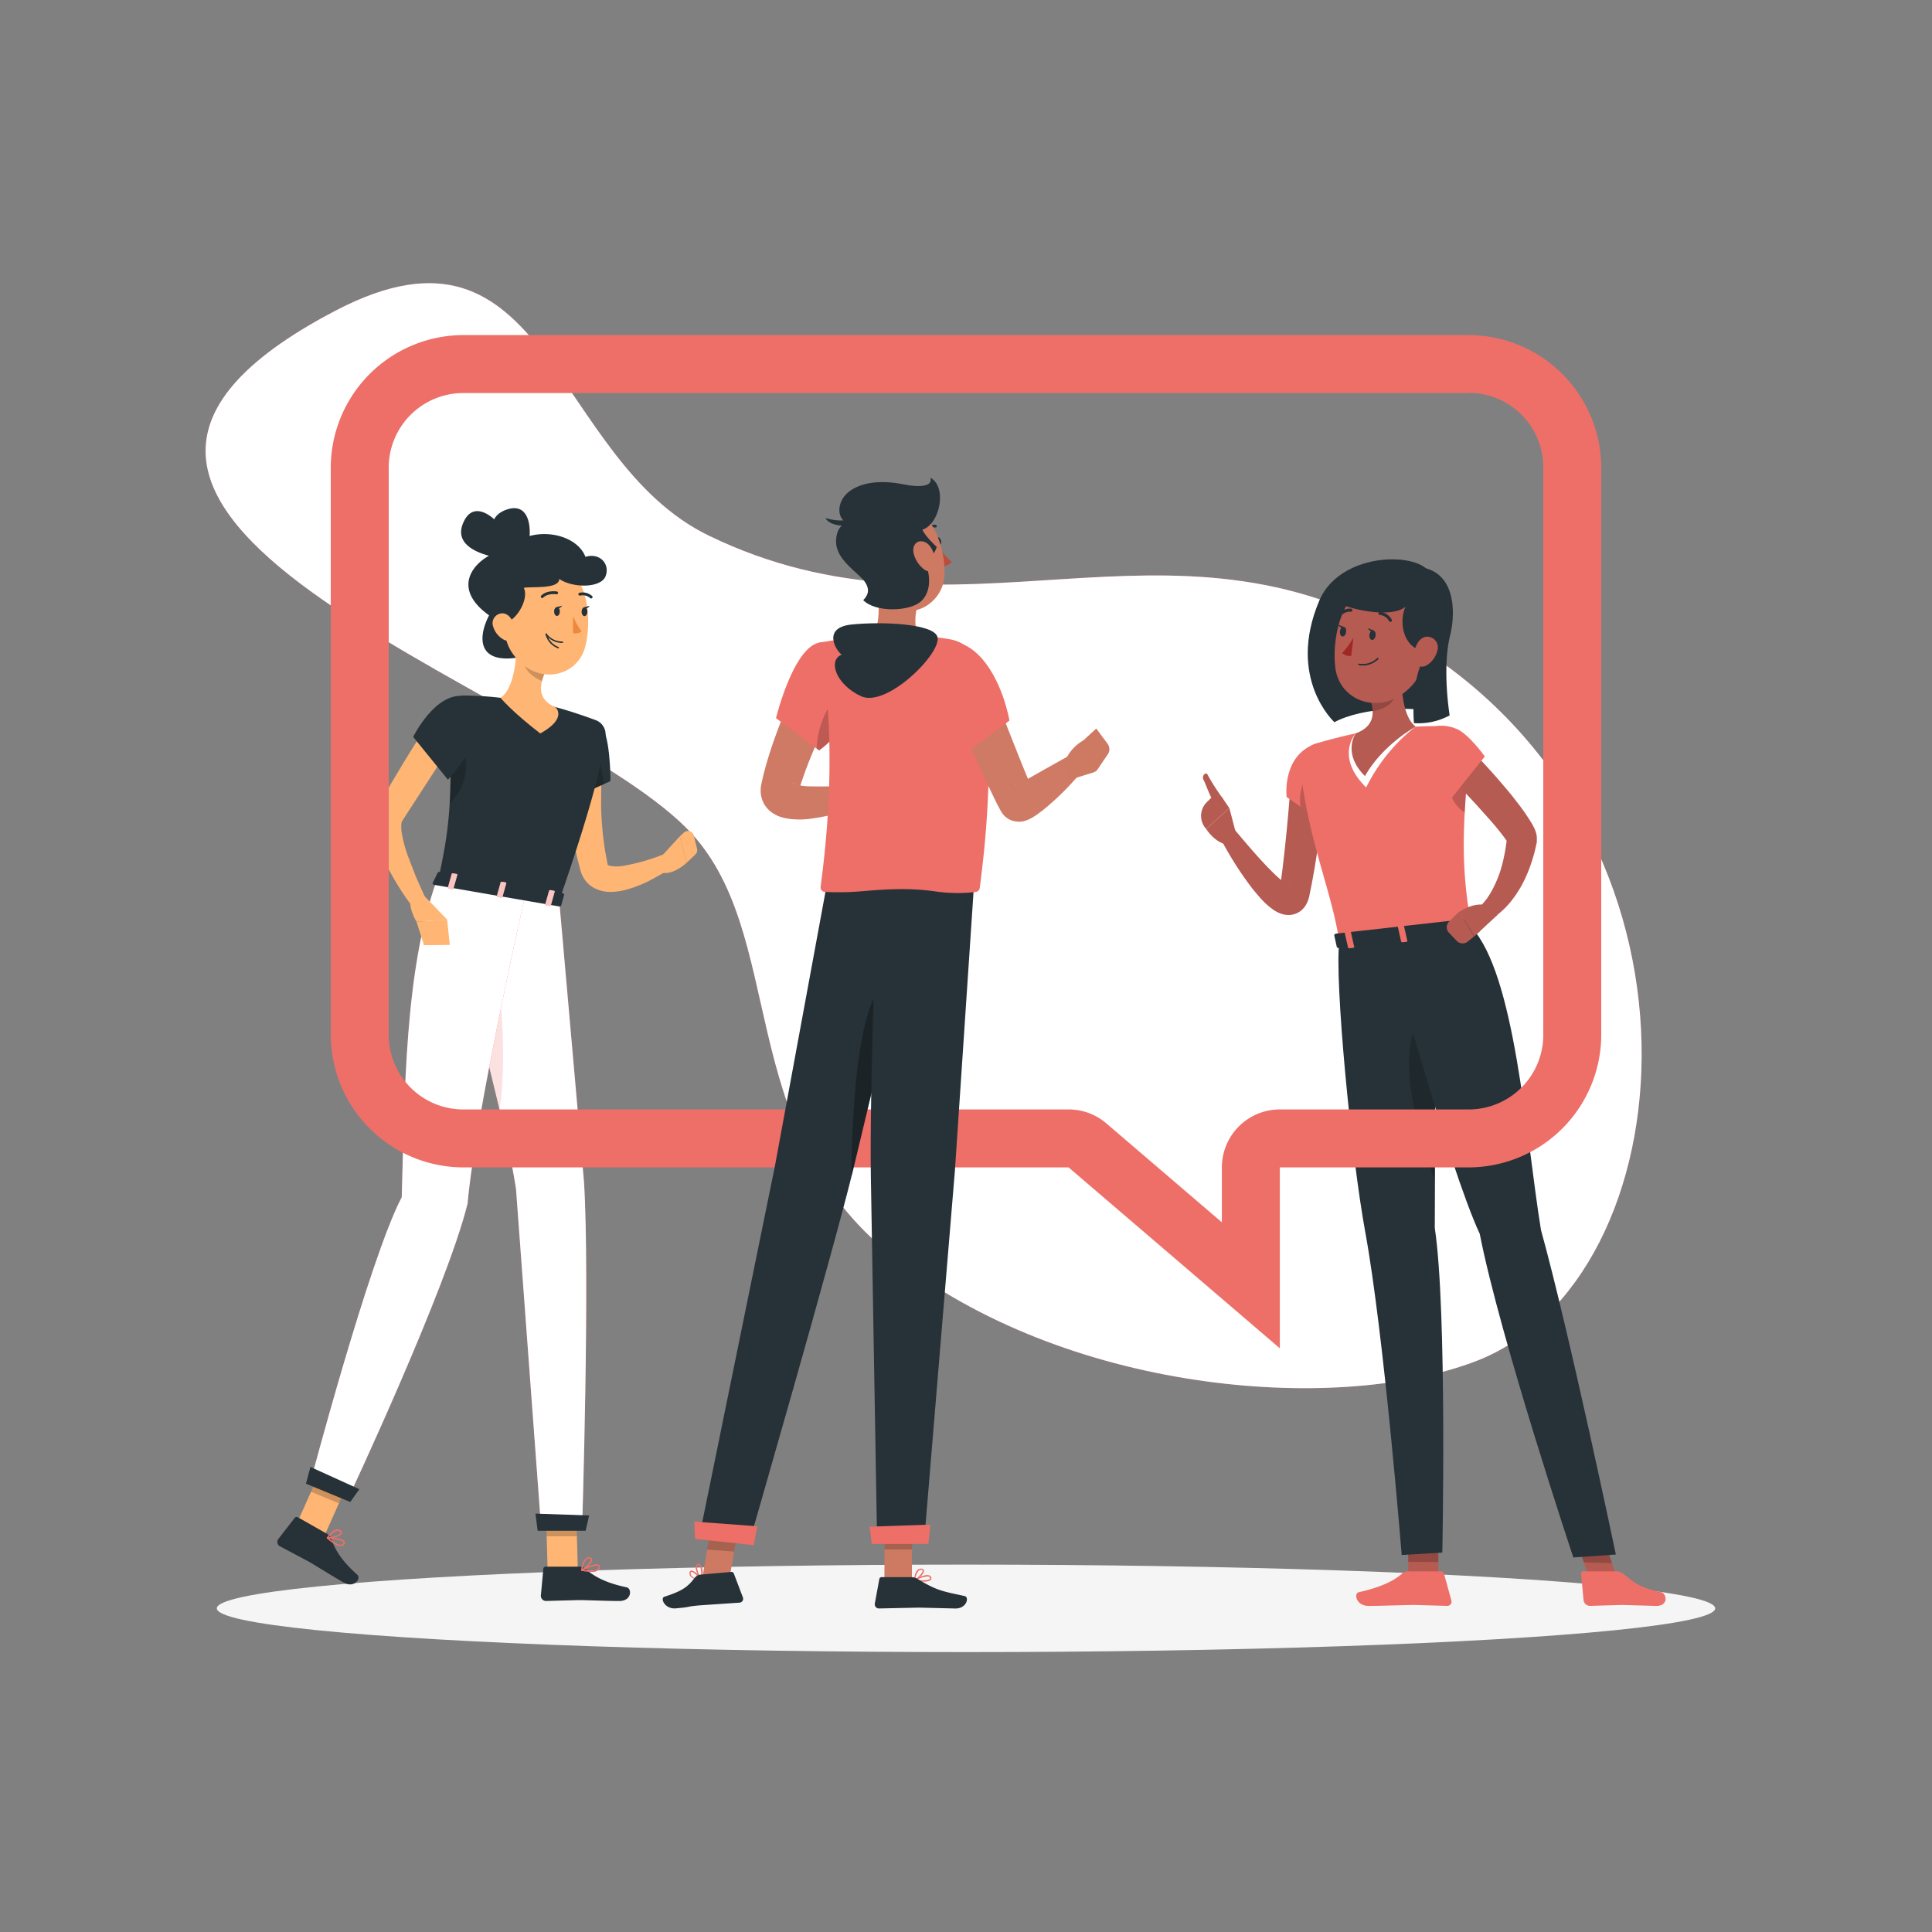
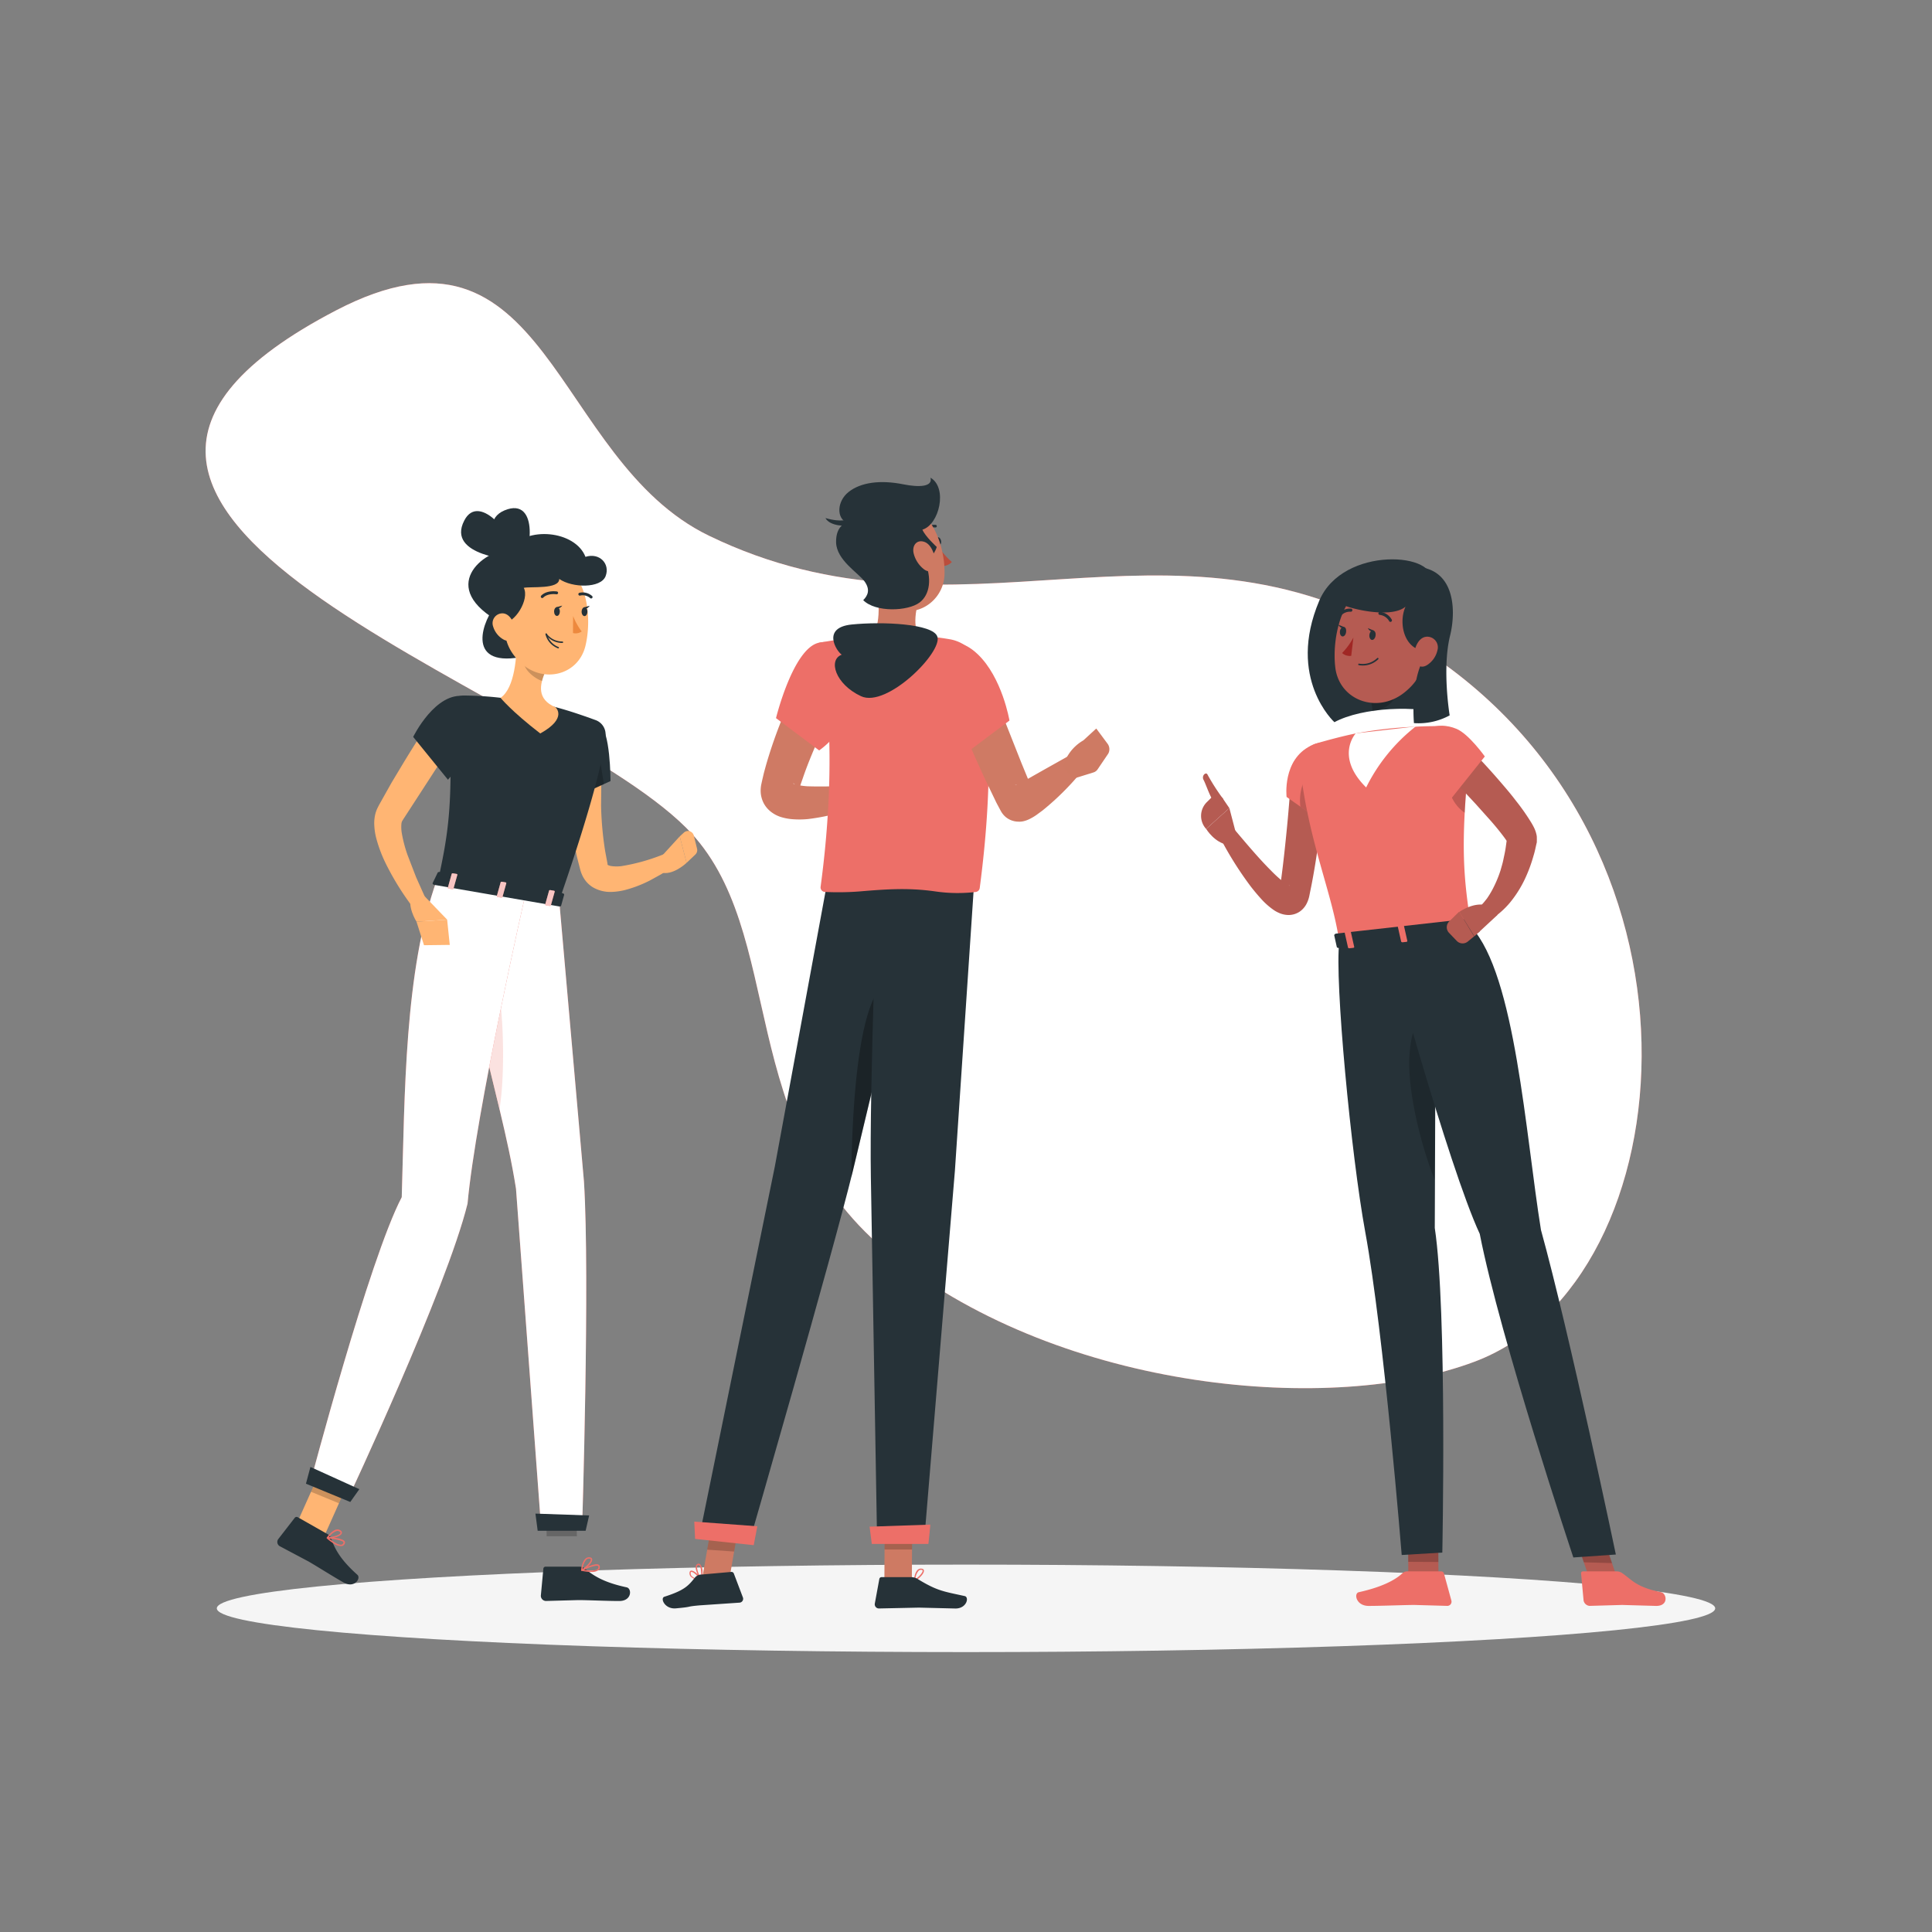
<svg xmlns="http://www.w3.org/2000/svg" xmlns:xlink="http://www.w3.org/1999/xlink" viewBox="0 0 500 500">
  <rect x="0" y="0" width="500" height="500" fill="#808080" stroke="none" />
  <style>.B{fill:#263238}.C{fill:#ed6f68}.D{opacity:.2}.E{fill:#ffb573}.F{fill:#b55b52}.G{fill:#fff}.H{fill:#ce7a63}.I{opacity:.6}</style>
  <use xlink:href="#B" class="C" />
  <use xlink:href="#B" opacity=".9" class="G" />
  <ellipse cx="250" cy="416.24" rx="193.89" ry="11.32" fill="#f5f5f5" />
  <path d="M370.32,150.9c2.47-8-22.8-9.82-28.89,4.55-8.53,20.13,3.91,31.45,3.91,31.45,7.25-3.89,21.43-4.47,29.18-1.9Z" class="B" />
  <path d="M372.27 407.98l-7.8.3-.04-8.43 7.79-.3.05 8.43z" class="F" />
  <path d="M364.16 406.67H373a.72.72 0 0 1 .69.53l1.92 7a1.09 1.09 0 0 1-1.07 1.4l-8.47-.24c-2.39 0-8.55.25-11.85.25s-3.9-3.26-2.56-3.55c6-1.33 9.42-3.15 11.27-4.89a1.78 1.78 0 0 1 1.23-.5z" class="C" />
  <path d="M364.43 399.86l.02 4.34 7.8.04-.02-4.69-7.8.31z" class="D" />
  <path d="M346.61 243.82c-1.27 9.6 3.06 55.14 6.71 75 4.85 26.39 9.44 83.61 9.44 83.61l10.51-.63s1.27-62.73-1.95-84l.29-76.79z" class="B" />
  <path d="M371.37 271.43c0-7.08-5.24-12.67-6.55.85-.83 8.61 2.52 23.05 6.45 33.05l.1-33.9z" class="D" />
  <path d="M418.67 408.85l-7.15.19-3.37-9.75 7.16-.19 3.36 9.75z" class="F" />
  <path d="M418.5 406.67h-8.82a.47.47 0 0 0-.5.53l.65 7a1.7 1.7 0 0 0 1.59 1.4l8.38-.24 8.83.25c3.3 0 2.7-3.26 1.26-3.55-6.47-1.33-7.48-3.15-10-4.89a2.5 2.5 0 0 0-1.39-.5z" class="C" />
  <path d="M408.16 399.3l1.73 5.02 7.3.21-1.87-5.43-7.16.2z" class="D" />
  <path d="M358.61,242.47s16.21,59.35,24.35,76.86c5.29,27.05,24.22,83.74,24.22,83.74l11-.76s-12-57.36-19.38-84c-4-24.75-6.61-66-18-78.34Z" class="B" />
  <path d="M342.9,199.68c-.21,5-.64,9.85-1.23,14.76s-1.31,9.77-2.26,14.64l-.37,1.83-.2,1a7.92,7.92,0,0,1-.57,1.71,5.64,5.64,0,0,1-1.73,2.18,5.18,5.18,0,0,1-3.22,1,6.31,6.31,0,0,1-2.18-.48,8.65,8.65,0,0,1-1.37-.72,18.43,18.43,0,0,1-3.41-3c-.91-1-1.74-2-2.53-3a90.31,90.31,0,0,1-8-12.67,2.15,2.15,0,0,1,3.54-2.39l0,0c3.08,3.64,6.19,7.37,9.45,10.65.8.82,1.62,1.61,2.44,2.31a11.86,11.86,0,0,0,2.24,1.63c.13.05.25.11.26.09s-.06-.07-.41-.1a2.48,2.48,0,0,0-1.51.48,2.18,2.18,0,0,0-.67.74c-.06.13,0,0,0,0l.12-.83.25-1.77c.63-4.71,1.13-9.47,1.59-14.23s.81-9.58,1.13-14.28v-.06a4.32,4.32,0,0,1,8.63.48Z" class="F" />
  <path d="M339.23 193c-7.42 3.63-6.26 13.25-6.26 13.25l11.87 8.36s4.34-10.45 3.44-15.46c-.93-5.15-3.55-8.8-9.05-6.15z" class="C" />
  <path d="M338 201.06c1.74-2.74 4.73-2.08 8.21.1a9 9 0 0 1 2 2.48 60.08 60.08 0 0 1-3.3 11l-8.37-5.89a12.73 12.73 0 0 1 1.46-7.69z" class="D" />
  <g class="F">
    <path d="M319.93,215.9l-1.77-6.77-6,5.4s2.17,3.62,5.66,4.11Z" />
    <path d="M313.56 206.37l-1.22 1.21a5 5 0 0 0-.19 6.95h0l6-5.4-1.68-2.47a1.91 1.91 0 0 0-2.91-.29z" />
    <path d="M316.6 206.83a55.14 55.14 0 0 1-4.11-6.39c-.38-.76-1.61.3-1 1.41s1.74 4.73 2.94 6.05 2.17-1.07 2.17-1.07z" />
  </g>
  <path d="M336.48 198.49c2.11 19.32 8.41 32.79 10.13 45.33l34.14-3.82c-1.93-12.55-2.91-20.76-.51-44a7.32 7.32 0 0 0-7.17-8.08c-2.08 0-4.38 0-6.7.15a107.9 107.9 0 0 0-15.5 1.74c-3.6.74-7.43 1.78-10.17 2.58a5.82 5.82 0 0 0-4.22 6.1z" class="C" />
  <path d="M350.87,189.79s-5.48,5.93,2.69,14a46,46,0,0,1,12.81-15.77Z" class="G" />
-   <path d="M362.88,170.76c-.42,5.1-.37,14.35,3.49,17.29,0,0-8.53,4.64-13.13,12.8-6-6-2.37-11.06-2.37-11.06,5.41-2,4.81-6.07,3.4-9.83Z" class="F" />
  <path d="M361.94,171.77a21,21,0,0,1-1.11,8.79c-.69,1.94-3.07,3.05-5.59,3.52a13.9,13.9,0,0,0-1-4.12Z" class="D" />
  <path d="M370.12 163.63c-1.48 8.26-1.94 11.79-6.64 15.57-7.08 5.68-16.9 2.05-17.91-6.49-.91-7.69 1.68-19.91 10.21-22.27a11.45 11.45 0 0 1 14.34 13.19z" class="F" />
  <path d="M363.75 157c-2 4.42-.25 11.92 6.09 11.46-5.13 5.85-3.91 18.68-3.91 18.68a16.85 16.85 0 0 0 9.24-2s-2-12.13.11-20.64c1.72-6.92 1.47-20.35-13.53-17.43-1.75.34-13.15 3.33-14.3 9.32-.09.54 12.17 4.09 16.3.61z" class="B" />
  <path d="M372 168.32a6.1 6.1 0 0 1-2.71 3.82c-1.83 1.13-3.34-.36-3.33-2.4 0-1.84 1-4.64 3.05-4.94a2.75 2.75 0 0 1 2.99 3.52z" class="F" />
  <path d="M374.87 201.54a9.77 9.77 0 0 0 4.2 8.8c.18-3.46.48-7.34.92-11.8-1.74-1.87-4.71-.24-5.12 3z" class="D" />
  <path d="M381 237.93l1.88 2.88c.15.23-.1.5-.5.54l-35.8 4c-.31 0-.58-.09-.62-.28l-.66-3c0-.21.21-.42.54-.46l34.58-3.88a.62.62 0 0 1 .58.2z" class="B" />
  <path d="M376.83 242.32l.93-.11c.18 0 .31-.13.29-.24l-.88-3.93c0-.11-.2-.19-.39-.17l-.92.11c-.19 0-.32.13-.29.24l.88 3.92c.02.12.2.2.38.18zm-27.57 3.09l.92-.1c.19 0 .32-.14.29-.25l-.88-3.92c0-.12-.2-.19-.38-.17l-.93.1c-.18 0-.31.13-.29.25l.88 3.92c.03.11.2.19.39.17zm13.74-1.55l.93-.1c.18 0 .31-.13.29-.25l-.88-3.92c0-.11-.2-.19-.38-.17l-.93.1c-.18 0-.31.13-.29.25l.88 3.92a.4.4 0 0 0 .38.17z" class="C" />
  <g class="B">
    <path d="M356 164.47c-.08.68-.5 1.19-.94 1.14s-.74-.65-.66-1.32.5-1.19.95-1.14.76.65.65 1.32zm-7.63-.9c-.08.68-.5 1.19-.94 1.14s-.74-.65-.66-1.32.5-1.19 1-1.14.68.65.6 1.32z" />
    <path d="M347.91 162.31l-1.58-.66s.67 1.35 1.58.66z" />
  </g>
  <path d="M350.26,165a18.23,18.23,0,0,1-2.92,4,2.91,2.91,0,0,0,2.36.73Z" fill="#a02724" />
  <path d="M351.6 172.12a.21.21 0 0 1-.09-.2.2.2 0 0 1 .23-.17 5.39 5.39 0 0 0 4.67-1.43.202.202 0 0 1 .3.27 5.72 5.72 0 0 1-5 1.56zm8.07-11.21a.32.32 0 0 1-.14-.14 3.21 3.21 0 0 0-2.4-1.63.4.4 0 1 1 0-.8 4 4 0 0 1 3.05 2 .4.4 0 0 1-.14.55.43.43 0 0 1-.37.02zm-13.32-1.32l-.06-.05a.39.39 0 0 1 0-.56 4 4 0 0 1 3.35-1.47.403.403 0 0 1-.1.8 3.14 3.14 0 0 0-2.64 1.19.41.41 0 0 1-.55.09z" class="B" />
  <g class="F">
    <path d="M379.85 193.19c2.94 3 5.73 6 8.45 9.17 1.36 1.58 2.73 3.17 4 4.85a55.92 55.92 0 0 1 3.83 5.42 16.65 16.65 0 0 1 1 1.82 8.64 8.64 0 0 1 .5 1.5 5.6 5.6 0 0 1 .1.63v.39a4.68 4.68 0 0 1 0 .52v.27.12h0v.1l-.05.2c-.26 1.08-.45 2.17-.79 3.23a38.51 38.51 0 0 1-2.35 6.29 29.47 29.47 0 0 1-3.65 5.76 21.14 21.14 0 0 1-2.42 2.5c-.44.39-.89.76-1.38 1.12a14.26 14.26 0 0 1-.76.5c-.26.16-.5.3-.92.52l-2.17-3.69c0-.05.22-.23.33-.37l.42-.47c.28-.33.55-.68.81-1a23.17 23.17 0 0 0 1.41-2.3 30.78 30.78 0 0 0 2.12-5c.25-.9.53-1.77.72-2.7s.4-1.82.55-2.74.26-1.87.4-2.8v-.18-.08h0v.18.33a1.21 1.21 0 0 0 0 .19v.25.06c0-.08-.32-.52-.55-.85-1-1.37-2.26-2.92-3.54-4.39l-4-4.47-8.25-8.86z" />
    <path d="M387.57 236.76l-6 5.57-3.89-6.33s3.74-2.69 7.1-1.68zM377 243.5l-2-2.09a2.1 2.1 0 0 1 .06-2.95l2.56-2.51 3.88 6.38-1.67 1.37a2.11 2.11 0 0 1-2.83-.2z" />
  </g>
  <path d="M366.32 192.91c-.46 3.57 9.05 14 9.05 14l8.9-11.14s-4.15-5.82-7.32-7.14c-5.09-2.15-10.11.21-10.63 4.28z" class="C" />
  <g class="B">
    <path d="M355.57 163.21l-1.58-.66s.69 1.37 1.58.66zm-226.95-7c-3.69 4.09-8.28 16.35 5.94 13.89s-5.94-13.89-5.94-13.89zm4.53-11.27c.87-5.44-9.08-17.93-13-10.22-4.81 9.28 13 10.22 13 10.22z" />
    <path d="M133.18 148.24c4.51-3.16 6.53-19-1.76-16.46-9.99 3.05 1.76 16.46 1.76 16.46z" />
  </g>
  <path d="M156 196.76l-.24 2.85-.14 3-.06 5.95a85.53 85.53 0 0 0 1.07 11.79l.54 2.88.06.33a1 1 0 0 0 0 .11v.09c0 .09.48.33 1.16.4a10.2 10.2 0 0 0 2.39 0 50.43 50.43 0 0 0 11.2-3.17l1.94 3.45-2.76 1.79-2.86 1.58a32.06 32.06 0 0 1-6.33 2.47 16.41 16.41 0 0 1-3.8.55 8.91 8.91 0 0 1-4.78-1.23 7 7 0 0 1-2.17-2.12 7.13 7.13 0 0 1-.67-1.28 6.34 6.34 0 0 1-.24-.64l-.1-.32-.05-.2-.82-3.2a73.07 73.07 0 0 1-1.71-13l-.07-6.5c0-1.09.09-2.17.17-3.26l.34-3.35z" class="E" />
  <path d="M155 187.33c3 1.36 3 14.81 3 14.81l-13.58 6.16s-2.32-16.35.73-19.42 5.46-3.53 9.85-1.55z" class="B" />
  <path d="M154.25 190.2l2.04 12.75-7.37 3.33 5.33-16.08z" class="D" />
  <g class="E">
    <path d="M170.24,222.67l5.67-6.21,1.78,6.84s-3.63,3.47-6.72,2.47Z" />
    <path d="M179.56 216.26l.84 3.39a1.58 1.58 0 0 1-.44 1.5l-2.27 2.15-1.78-6.84 1.1-1a1.55 1.55 0 0 1 2.55.8z" />
  </g>
  <path d="M156.71 190.43c-.38 4.57-2.67 15.71-12 42.71l-31.3-5.41c2.59-12 3.95-19.66 2.75-43.58a3.94 3.94 0 0 1 4-4.15 87.63 87.63 0 0 1 9.39.59 102.2 102.2 0 0 1 14.21 2.41c3.82 1 7.91 2.46 10.38 3.36a3.93 3.93 0 0 1 2.57 4.07z" class="B" />
-   <path d="M116.75,190.84c2.71,1.2,4.8,4.74,3.5,10.38a13.92,13.92,0,0,1-3.85,6.72c.26-4.47.3-9.7.09-16.44Z" class="D" />
  <path d="M133.71,164.83c.11,4.73-.44,13.26-4.17,15.76,0,0,2.71,3.39,10.28,9.23,7.22-4,3.94-6.78,3.94-6.78-4.89-2.09-4.11-5.85-2.61-9.25Z" class="E" />
  <path d="M136.75 168.49l4.4 5.29a14.65 14.65 0 0 0-.87 2.45c-1.9-.62-4.68-2.81-4.73-5-.03-1.03.95-2.3 1.2-2.74z" class="D" />
  <path d="M130,156.12c.43,7.75.44,11,4.33,15,5.85,6,15.27,3.8,17.17-3.92,1.71-7,.72-18.46-6.84-21.59A10.59,10.59,0,0,0,130,156.12Z" class="E" />
  <g class="B">
    <path d="M129.93 161.31c3.34.17 7.17-6.27 5.62-9.18 1.75-.39 9.21.45 9.18-2.3 3.37 2.35 10.77 2.47 12-.72s-1.57-6.16-5.21-5c-2.63-6.78-15.28-8.18-20-1.74-5.98-.15-18.97 9.63-1.59 18.94zm13.47-3.05c0 .63.32 1.14.74 1.14s.74-.5.75-1.13-.33-1.15-.74-1.15-.75.51-.75 1.14zm7.12.04c0 .63.33 1.14.74 1.15s.75-.51.76-1.14-.33-1.14-.74-1.15-.75.51-.76 1.14z" />
    <path d="M151.1 157.2l1.51-.43s-.78 1.23-1.51.43z" />
  </g>
  <path d="M148.32,159.42a16.65,16.65,0,0,0,2.22,4,2.72,2.72,0,0,1-2.25.41Z" fill="#ed893e" />
  <g class="B">
    <path d="M144.62 166.32a5.49 5.49 0 0 0 .93.07.18.18 0 0 0 .19-.18.2.2 0 0 0-.19-.19 5 5 0 0 1-4.06-2 .18.18 0 0 0-.26-.06.19.19 0 0 0 0 .26 5.21 5.21 0 0 0 3.39 2.1z" />
    <path d="M143.57 167.38a5.83 5.83 0 0 0 .83.41.18.18 0 0 0 .14-.34 5 5 0 0 1-3-3.35.18.18 0 0 0-.22-.14.19.19 0 0 0-.15.21 5.21 5.21 0 0 0 2.4 3.21z" />
  </g>
  <path d="M127.63 162.16a5.73 5.73 0 0 0 2.72 3.37c1.75.94 3.06-.53 2.94-2.41-.11-1.69-1.16-4.22-3.1-4.38a2.55 2.55 0 0 0-2.56 3.42z" class="E" />
  <path d="M140.16 154.74a.37.37 0 0 0 .43-.08c1.21-1.21 3.39-.86 3.41-.86a.38.38 0 0 0 .43-.3.37.37 0 0 0-.31-.43c-.1 0-2.58-.41-4.05 1.07a.37.37 0 0 0 0 .53zm12.77.14a.38.38 0 0 0 .34-.13.37.37 0 0 0-.05-.52 3.69 3.69 0 0 0-3.28-.81.37.37 0 0 0-.24.46.36.36 0 0 0 .46.25 2.91 2.91 0 0 1 2.59.67.37.37 0 0 0 .18.08z" class="B" />
-   <path d="M141.72 406.36h7.82l-.5-18.11h-7.82l.5 18.11z" class="E" />
  <path d="M150 405.45h-8.79a.57.57 0 0 0-.59.54l-.65 6.95a1.34 1.34 0 0 0 1.33 1.39l8.39-.23c2.37 0 7.3.24 10.58.24s3.3-3.24 1.91-3.54c-6.19-1.32-8.7-3.13-10.85-4.87a2.15 2.15 0 0 0-1.33-.48z" class="B" />
  <g class="D">
    <path d="M149.04 388.25l.26 9.34h-7.82l-.26-9.34h7.82z" />
  </g>
  <use xlink:href="#C" class="C" />
  <use xlink:href="#C" class="G I" />
  <path d="M128.12 252.47a11.07 11.07 0 0 0-5.67 3.65c1.61 10.13 4.33 20.52 6.83 30.92 1.79-11.3.72-30.34-1.16-34.57z" class="C D" />
  <path d="M139.15 396.16h12.41l.91-3.96-13.9-.48.58 4.44z" class="B" />
  <g class="C">
    <path d="M153 406.82a3 3 0 0 0 1.9-.48 1 1 0 0 0 .33-.9.61.61 0 0 0-.31-.5c-1-.52-4.08 1.07-4.43 1.25a.17.17 0 0 0-.09.19.19.19 0 0 0 .14.16 13.55 13.55 0 0 0 2.46.28zm1.4-1.62a.66.66 0 0 1 .34.07.22.22 0 0 1 .13.2.66.66 0 0 1-.22.59c-.47.43-1.76.5-3.49.22a10 10 0 0 1 3.21-1.08z" />
    <path d="M150.55 406.54h.07c.94-.42 2.78-2.11 2.64-3 0-.21-.19-.47-.7-.52a1.36 1.36 0 0 0-1 .32c-1 .82-1.16 2.92-1.17 3a.21.21 0 0 0 .08.17.2.2 0 0 0 .08.03zm1.86-3.17h.11c.34 0 .36.17.37.21.09.54-1.16 1.86-2.11 2.44a4.32 4.32 0 0 1 1-2.42 1 1 0 0 1 .63-.23z" />
  </g>
  <path d="M76.91 394.08l7.23 2.98 7.39-16.54-7.22-2.98-7.4 16.54z" class="E" />
  <path d="M84.71 397l-7.64-4.34a.61.61 0 0 0-.8.16L72 398.33a1.26 1.26 0 0 0 .41 1.83l7.42 3.94c2.06 1.18 6.22 3.82 9.07 5.44s4.61-1.11 3.57-2c-4.68-4.18-5.88-6.95-6.82-9.47a2 2 0 0 0-.94-1.07z" class="B" />
  <g class="D">
    <path d="M91.53 380.53l-3.81 8.52-7.23-2.98 3.81-8.53 7.23 2.99z" />
  </g>
  <use xlink:href="#D" class="C" />
  <use xlink:href="#D" class="G I" />
  <path d="M79.18 383.98l11.47 4.73L93 385.4l-12.66-5.75-1.16 4.33z" class="B" />
  <g class="C">
    <path d="M86.59 399.6a3 3 0 0 0 1.89.52 1 1 0 0 0 .73-.62.6.6 0 0 0 0-.58c-.57-.94-4.07-1.09-4.46-1.1a.17.17 0 0 0-.18.11.18.18 0 0 0 0 .21 13.65 13.65 0 0 0 2.02 1.46zm2-.72a.79.79 0 0 1 .27.23.23.23 0 0 1 0 .24.68.68 0 0 1-.47.41c-.63.13-1.78-.44-3.15-1.54a10.16 10.16 0 0 1 3.36.66z" />
    <path d="M84.62 398.16h.07c1 .09 3.46-.47 3.77-1.31.07-.2.07-.5-.35-.8a1.33 1.33 0 0 0-1-.22c-1.26.22-2.45 2-2.5 2a.17.17 0 0 0 0 .18.16.16 0 0 0 .01.15zm3.18-1.83a.27.27 0 0 1 .1.06c.27.19.23.32.21.36-.19.51-1.93 1-3 1.08a4.28 4.28 0 0 1 2.06-1.61 1 1 0 0 1 .63.11z" />
  </g>
  <path d="M144 157.15l1.51-.42s-.81 1.17-1.51.42zm-30.72 68.67l-1.28 2.66c-.15.2.07.46.43.53l32.21 5.56c.28.05.54 0 .59-.23l.77-2.75c.05-.19-.17-.4-.48-.45l-31.69-5.47a.58.58 0 0 0-.55.15z" class="B" />
  <use xlink:href="#E" class="C" />
  <g class="I G">
    <use xlink:href="#E" />
  </g>
  <use xlink:href="#F" class="C" />
  <g class="I G">
    <use xlink:href="#F" />
  </g>
  <use xlink:href="#G" class="C" />
  <g class="I G">
    <use xlink:href="#G" />
  </g>
  <g class="E">
    <path d="M109.86,231.92l5.86,6.08-7.93.53s-2.71-4.23-1.13-7.07Z" />
    <path d="M118.26 190.58l-6.94 10.73-6.87 10.59-.34.54s0 .06-.08.13a2.66 2.66 0 0 0-.15.71 9.42 9.42 0 0 0 .11 2.37 34.71 34.71 0 0 0 1.48 5.62l2.22 5.76 2.56 5.72-3.36 2.1a70.16 70.16 0 0 1-7-11.26 35.4 35.4 0 0 1-2.5-6.59 16.25 16.25 0 0 1-.54-4 10.14 10.14 0 0 1 .31-2.45 9 9 0 0 1 .5-1.36l.24-.48.2-.39 3.22-5.74 3.32-5.53c2.24-3.67 4.52-7.28 6.91-10.85z" />
  </g>
  <path d="M120.38 180.18c-7.68-1.32-13.45 10.53-13.45 10.53l9 11.08s5.77-6.45 7.05-10.58c1.36-4.3 1.14-10.38-2.6-11.03z" class="B" />
  <path d="M116.4 244.54l-6.67.08-1.94-6.09 7.93-.53.68 6.54z" class="E" />
  <g class="C">
-     <path d="M380.12 101.67A19.3 19.3 0 0 1 399.4 121v146.84a19.3 19.3 0 0 1-19.28 19.28h-48.9a15 15 0 0 0-15 15v14.22l-29.91-25.62a15 15 0 0 0-9.76-3.6H119.88a19.3 19.3 0 0 1-19.28-19.28V121a19.3 19.3 0 0 1 19.28-19.28h260.24m0-15H119.88A34.38 34.38 0 0 0 85.6 121v146.84a34.38 34.38 0 0 0 34.28 34.28h156.67l54.67 46.82v-46.82h48.9a34.38 34.38 0 0 0 34.28-34.28V121a34.38 34.38 0 0 0-34.28-34.28zM238.86 409.34c.92 0 1.79-.12 2.07-.53a.64.64 0 0 0 0-.74.87.87 0 0 0-.55-.39c-1.19-.32-3.62 1.09-3.73 1.15a.16.16 0 0 0-.07.18.16.16 0 0 0 .14.13 11.55 11.55 0 0 0 2.14.2zm1.08-1.37a1.69 1.69 0 0 1 .33 0 .55.55 0 0 1 .33.24c.13.21.09.31.05.37-.31.46-2.11.47-3.44.29a7.37 7.37 0 0 1 2.73-.87z" />
    <path d="M236.71 409.15h.07c.84-.38 2.48-1.92 2.32-2.72 0-.19-.18-.43-.64-.47a1.21 1.21 0 0 0-.93.28c-.87.75-1 2.66-1 2.74a.21.21 0 0 0 .08.16.17.17 0 0 0 .1.01zm1.62-2.88h.11c.3 0 .32.15.33.19.1.48-1 1.69-1.87 2.22a3.75 3.75 0 0 1 .86-2.19.83.83 0 0 1 .57-.22z" />
  </g>
  <path d="M228.88 408.98h7.11l.09-16.46h-7.11l-.09 16.46z" class="H" />
  <path d="M235.92 408.16h-7.77a.58.58 0 0 0-.58.48L226.4 415a1.08 1.08 0 0 0 1.07 1.27l10.36-.22 9.45.23c2.92 0 3.61-2.95 2.38-3.22-5.6-1.22-7.09-1.35-12-4.31a3.43 3.43 0 0 0-1.74-.59z" class="B" />
  <path d="M236.08 392.52l-.04 8.49h-7.12l.05-8.49h7.11z" class="D" />
  <g class="C">
    <path d="M181.82 406.89a3 3 0 0 0-.65-2.09.63.63 0 0 0-.74 0 .76.76 0 0 0-.36.53c-.26 1.18 1.29 3.67 1.36 3.78a.18.18 0 0 0 .18.08.15.15 0 0 0 .13-.13 13.61 13.61 0 0 0 .08-2.17zm-1.44-1.14a1.13 1.13 0 0 1 0-.32.46.46 0 0 1 .21-.33c.21-.12.31-.07.37 0 .48.33.59 2.13.48 3.45a7.85 7.85 0 0 1-1.06-2.8z" />
    <path d="M181.74 409a.14.14 0 0 0 0-.07c-.43-.86-2.06-2.57-2.86-2.45-.19 0-.42.16-.44.63a1.33 1.33 0 0 0 .34.93 5.12 5.12 0 0 0 2.8 1.12.15.15 0 0 0 .15-.07.14.14 0 0 0 .01-.09zm-3-1.76v-.1c0-.3.13-.32.17-.32.48-.08 1.75 1.08 2.33 2a4.15 4.15 0 0 1-2.25-.95 1 1 0 0 1-.23-.59z" />
  </g>
  <path d="M181.63 409.08l6.97.49 2.87-16.59-6.96-.49-2.88 16.59z" class="H" />
  <path d="M181.56 407.49l7.69-.68a.65.65 0 0 1 .67.43l2.34 6.17a1 1 0 0 1-.82 1.35l-10.31.7c-4.07.36-1.42.35-6.2.78-2.89.26-4.13-2.61-3-3 5.32-1.7 6.23-2.87 8-5.06a2.27 2.27 0 0 1 1.63-.69z" class="B" />
  <path d="M191.47 392.99l-1.48 8.55-6.97-.49 1.48-8.56 6.97.5z" class="D" />
  <path d="M238.64 228.15l-17.92 74.88c-5.43 22.19-26.72 95.83-26.72 95.83l-12.7-2.75 19.23-94.23 13.59-73.73z" class="B" />
  <path d="M196 395l-.94 4.89-15.17-1.62-.21-4.48z" class="C" />
  <path d="M231.15 253.46c-9 1.19-10.63 32.73-10.84 51.23l.41-1.67 11.87-49.46a3.27 3.27 0 0 0-1.44-.1z" opacity=".3" />
  <path d="M252.13 228.15l-5 74.83-8 96.38H227l-1.62-94.66c-.39-24.14 1.74-76.55 1.74-76.55z" class="B" />
  <path d="M240.76,394.57c.05,0-.49,5-.49,5H225.62l-.57-4.47Z" class="C" />
  <path d="M218.5 177c-1.94 3.93-3.91 8.06-5.73 12.12s-3.61 8.17-5 12.27l-.54 1.53-.48 1.52-.22.69a2.28 2.28 0 0 0 0-.49 2.66 2.66 0 0 0-.9-1.74c-.39-.26-.4-.15-.25-.07a4.12 4.12 0 0 0 .87.29 19.06 19.06 0 0 0 2.72.37 108.6 108.6 0 0 0 13.12-.39h.12a2.69 2.69 0 0 1 1.15 5.2 56.23 56.23 0 0 1-14.16 3.66 22.7 22.7 0 0 1-4.2.04 13.61 13.61 0 0 1-2.5-.44 8.19 8.19 0 0 1-3.26-1.7 6.84 6.84 0 0 1-1.65-2.1 7.2 7.2 0 0 1-.72-2.66 8.3 8.3 0 0 1 .17-2.2l.22-1 .42-1.81.48-1.77a120.7 120.7 0 0 1 4.75-13.53c1.84-4.38 3.79-8.59 6.06-12.85a5.39 5.39 0 0 1 9.59 4.92z" fill="#cf7a64" />
  <g class="H">
    <path d="M222.29 203.37l4.42-1.74-.22 8.22a10.42 10.42 0 0 1-5-1.69 2.21 2.21 0 0 1-.83-2.39l.25-.9a2.23 2.23 0 0 1 1.38-1.5z" />
    <path d="M233.99 200.7l-1.59 7.12-5.91 2.02.22-8.21 7.28-.93z" />
  </g>
  <path d="M242.22 140.22c.12.56.51.95.87.88s.58-.59.46-1.15-.5-1-.87-.89-.57.59-.46 1.16z" class="B" />
  <path d="M242.67,141.18a20.28,20.28,0,0,0,3.67,4.26,3.32,3.32,0,0,1-2.59,1.05Z" fill="#ba4d3c" />
  <path d="M239.53 137.51a.35.35 0 0 1-.23-.09.33.33 0 0 1 0-.47 3.36 3.36 0 0 1 2.87-1.12.34.34 0 0 1 .27.39.33.33 0 0 1-.38.28h0a2.64 2.64 0 0 0-2.26.91.35.35 0 0 1-.27.1z" class="B" />
  <path d="M226.62,150.44c1,5.2,1.63,12.41-2,15.88,0,0,1.43,5.27,11.09,5.27,10.62,0,5.11-4.63,5.11-4.63-4.42-1.37-4.38-6.4-3.37-10.44Z" class="H" />
  <path d="M211.89 166.34c-6.67 1.53-11.06 19.51-11.06 19.51l11.17 8.36a21.24 21.24 0 0 0 8.26-12.27c2.24-8.94-1.56-17.16-8.37-15.6z" class="C" />
-   <path d="M217.6 178.85a23.08 23.08 0 0 0-6.24 14.9l.59.46a21.29 21.29 0 0 0 8.26-12.27l.35-1.59z" class="D" />
  <path d="M254 173.47c1.44 7.61 3.61 25.67-.45 56.37a1.19 1.19 0 0 1-1 1 40.15 40.15 0 0 1-10.48-.14c-7-1-12.81-.57-19.6 0a71.4 71.4 0 0 1-9 .13 1.17 1.17 0 0 1-1.1-1.32c1.05-7.9 4.86-37.27-.43-63.14a99.79 99.79 0 0 1 12.72-1.6 138.36 138.36 0 0 1 16.17 0c1.78.16 3.53.42 5.09.69a10.08 10.08 0 0 1 8.08 8.01z" class="C" />
  <path d="M223.24 142.83c1.82 6.82 2.55 10.9 6.75 13.73 6.33 4.27 14.2-.63 14.45-7.85.22-6.5-2.8-16.55-10.11-17.93a9.62 9.62 0 0 0-11.09 12.05z" class="H" />
  <g class="B">
    <path d="M239.19 144.92c2.13 4.7 1.46 9-1.19 11-3 2.28-11.41 2.63-14.6-.6 1.21-1.21 1.88-2.72.33-4.87s-7.24-5.49-7.35-10.08 2.93-5.11 2.75-5.11c-2.69-1.2-2.52-5.52.44-7.9 3.14-2.53 8.24-3.23 14.31-2 3.83.76 7.59.69 6.93-1.73 4.51 2.59 2.27 12.18-2.09 13.44.69 1.73 3.71 4.48 3.71 4.48s-.74 2.86-3.24 3.37z" />
    <path d="M219.57 134.33s-1.64 1-5.95-.26c1.16 2.15 5.47 2.23 6.51 1.74s-.56-1.48-.56-1.48z" />
  </g>
  <path d="M236.45 143.2a7.47 7.47 0 0 0 2.6 4.07c1.71 1.35 3 .11 3-1.87-.07-1.78-1-4.62-2.94-5.2s-3.11 1.06-2.66 3z" class="H" />
  <path d="M254.27 172.43l2.59 6.24 2.53 6.26 4.94 12.49 2.5 6.08.64 1.42.16.35v.08h0 0l-.06-.1a5 5 0 0 0-.49-.71 4.56 4.56 0 0 0-1.31-1 4 4 0 0 0-1.16-.43 4.29 4.29 0 0 0-.76-.1 3.62 3.62 0 0 0-.47 0 2.18 2.18 0 0 0-.46.08.75.75 0 0 0-.24.09 3.09 3.09 0 0 0 .86-.3l1.29-.64 5.65-3.2 5.87-3.29h.06a2.71 2.71 0 0 1 3.36 4.13 69.75 69.75 0 0 1-10 9.9l-1.57 1.15a12.72 12.72 0 0 1-2.16 1.22 7 7 0 0 1-1 .34 5.16 5.16 0 0 1-.87.15 5.3 5.3 0 0 1-.69 0 4.94 4.94 0 0 1-1-.12 5.32 5.32 0 0 1-1.35-.5 5 5 0 0 1-1.47-1.19 6 6 0 0 1-.56-.79l-.09-.17-.06-.1-.22-.41-.86-1.61-3-6.25c-1.93-4.15-3.74-8.29-5.51-12.45q-1.32-3.12-2.6-6.26l-2.51-6.28a5.39 5.39 0 0 1 10-4.07z" fill="#cf7a64" />
  <path d="M280.37,191.61a11.19,11.19,0,0,0-5.24,6.79l2.47,3.17,5.4-1.67a2,2,0,0,0,1.05-.78l2.77-4.09a2.38,2.38,0,0,0-.18-2.55l-2.93-3.94Z" class="H" />
  <path d="M239.59 177.42c.62 7.93 9.35 18.29 9.35 18.29l12.31-9.23s-1.87-11.15-8.25-17.2c-7.89-7.47-14 .72-13.41 8.14z" class="C" />
  <path d="M242.58 164.74c-1.14-3.34-14.25-3.92-22.15-3.12s-3.92 6.95-2.59 7.81c-3.58 1.33-1.67 7.65 5 10.75s21.16-11.41 19.74-15.44z" class="B" />
  <defs>
    <path id="B" d="M87.05 80.29c-101.17 52.61 53.17 96.62 90.53 133.94 26.81 26.78 11.49 77.78 53.59 111 44.25 34.86 113.67 41 150.4 27.19 55.49-20.8 65.52-137-17-186.64-62.57-37.66-116.12 4.32-181.08-27.13-40.85-19.78-41.36-87.01-96.44-58.36z" />
    <path id="C" d="M144.73 233.14l6.4 72.65c1.58 24.77-.49 90-.49 90h-10.57l-6.53-88.14c-4.16-26.57-15.63-54.09-11.73-78.46z" />
    <path id="D" d="M135.94,231.62S123.16,287.74,121,311.5C115.57,333.57,90,388,90,388l-9.78-4s15.33-58.15,23.75-74.17c.8-26.56.66-58.56,9.1-82.15Z" />
    <path id="E" d="M117 230.11l-.85-.14c-.17 0-.28-.14-.25-.25l1-3.57c0-.1.19-.16.36-.13l.85.14c.17 0 .28.14.25.25l-1 3.57c0 .1-.16.16-.36.13z" />
    <path id="F" d="M142.2 234.46l-.84-.15c-.17 0-.29-.14-.26-.24l1-3.57c0-.11.19-.17.36-.14l.85.15c.17 0 .28.14.25.24l-1 3.57c-.02.11-.19.17-.36.14z" />
    <path id="G" d="M129.67 232.3l-.85-.15c-.17 0-.28-.14-.25-.24l1-3.58c0-.1.19-.16.36-.13l.85.14c.16 0 .28.14.25.25l-1 3.57c-.03.1-.19.16-.36.14z" />
  </defs>
</svg>